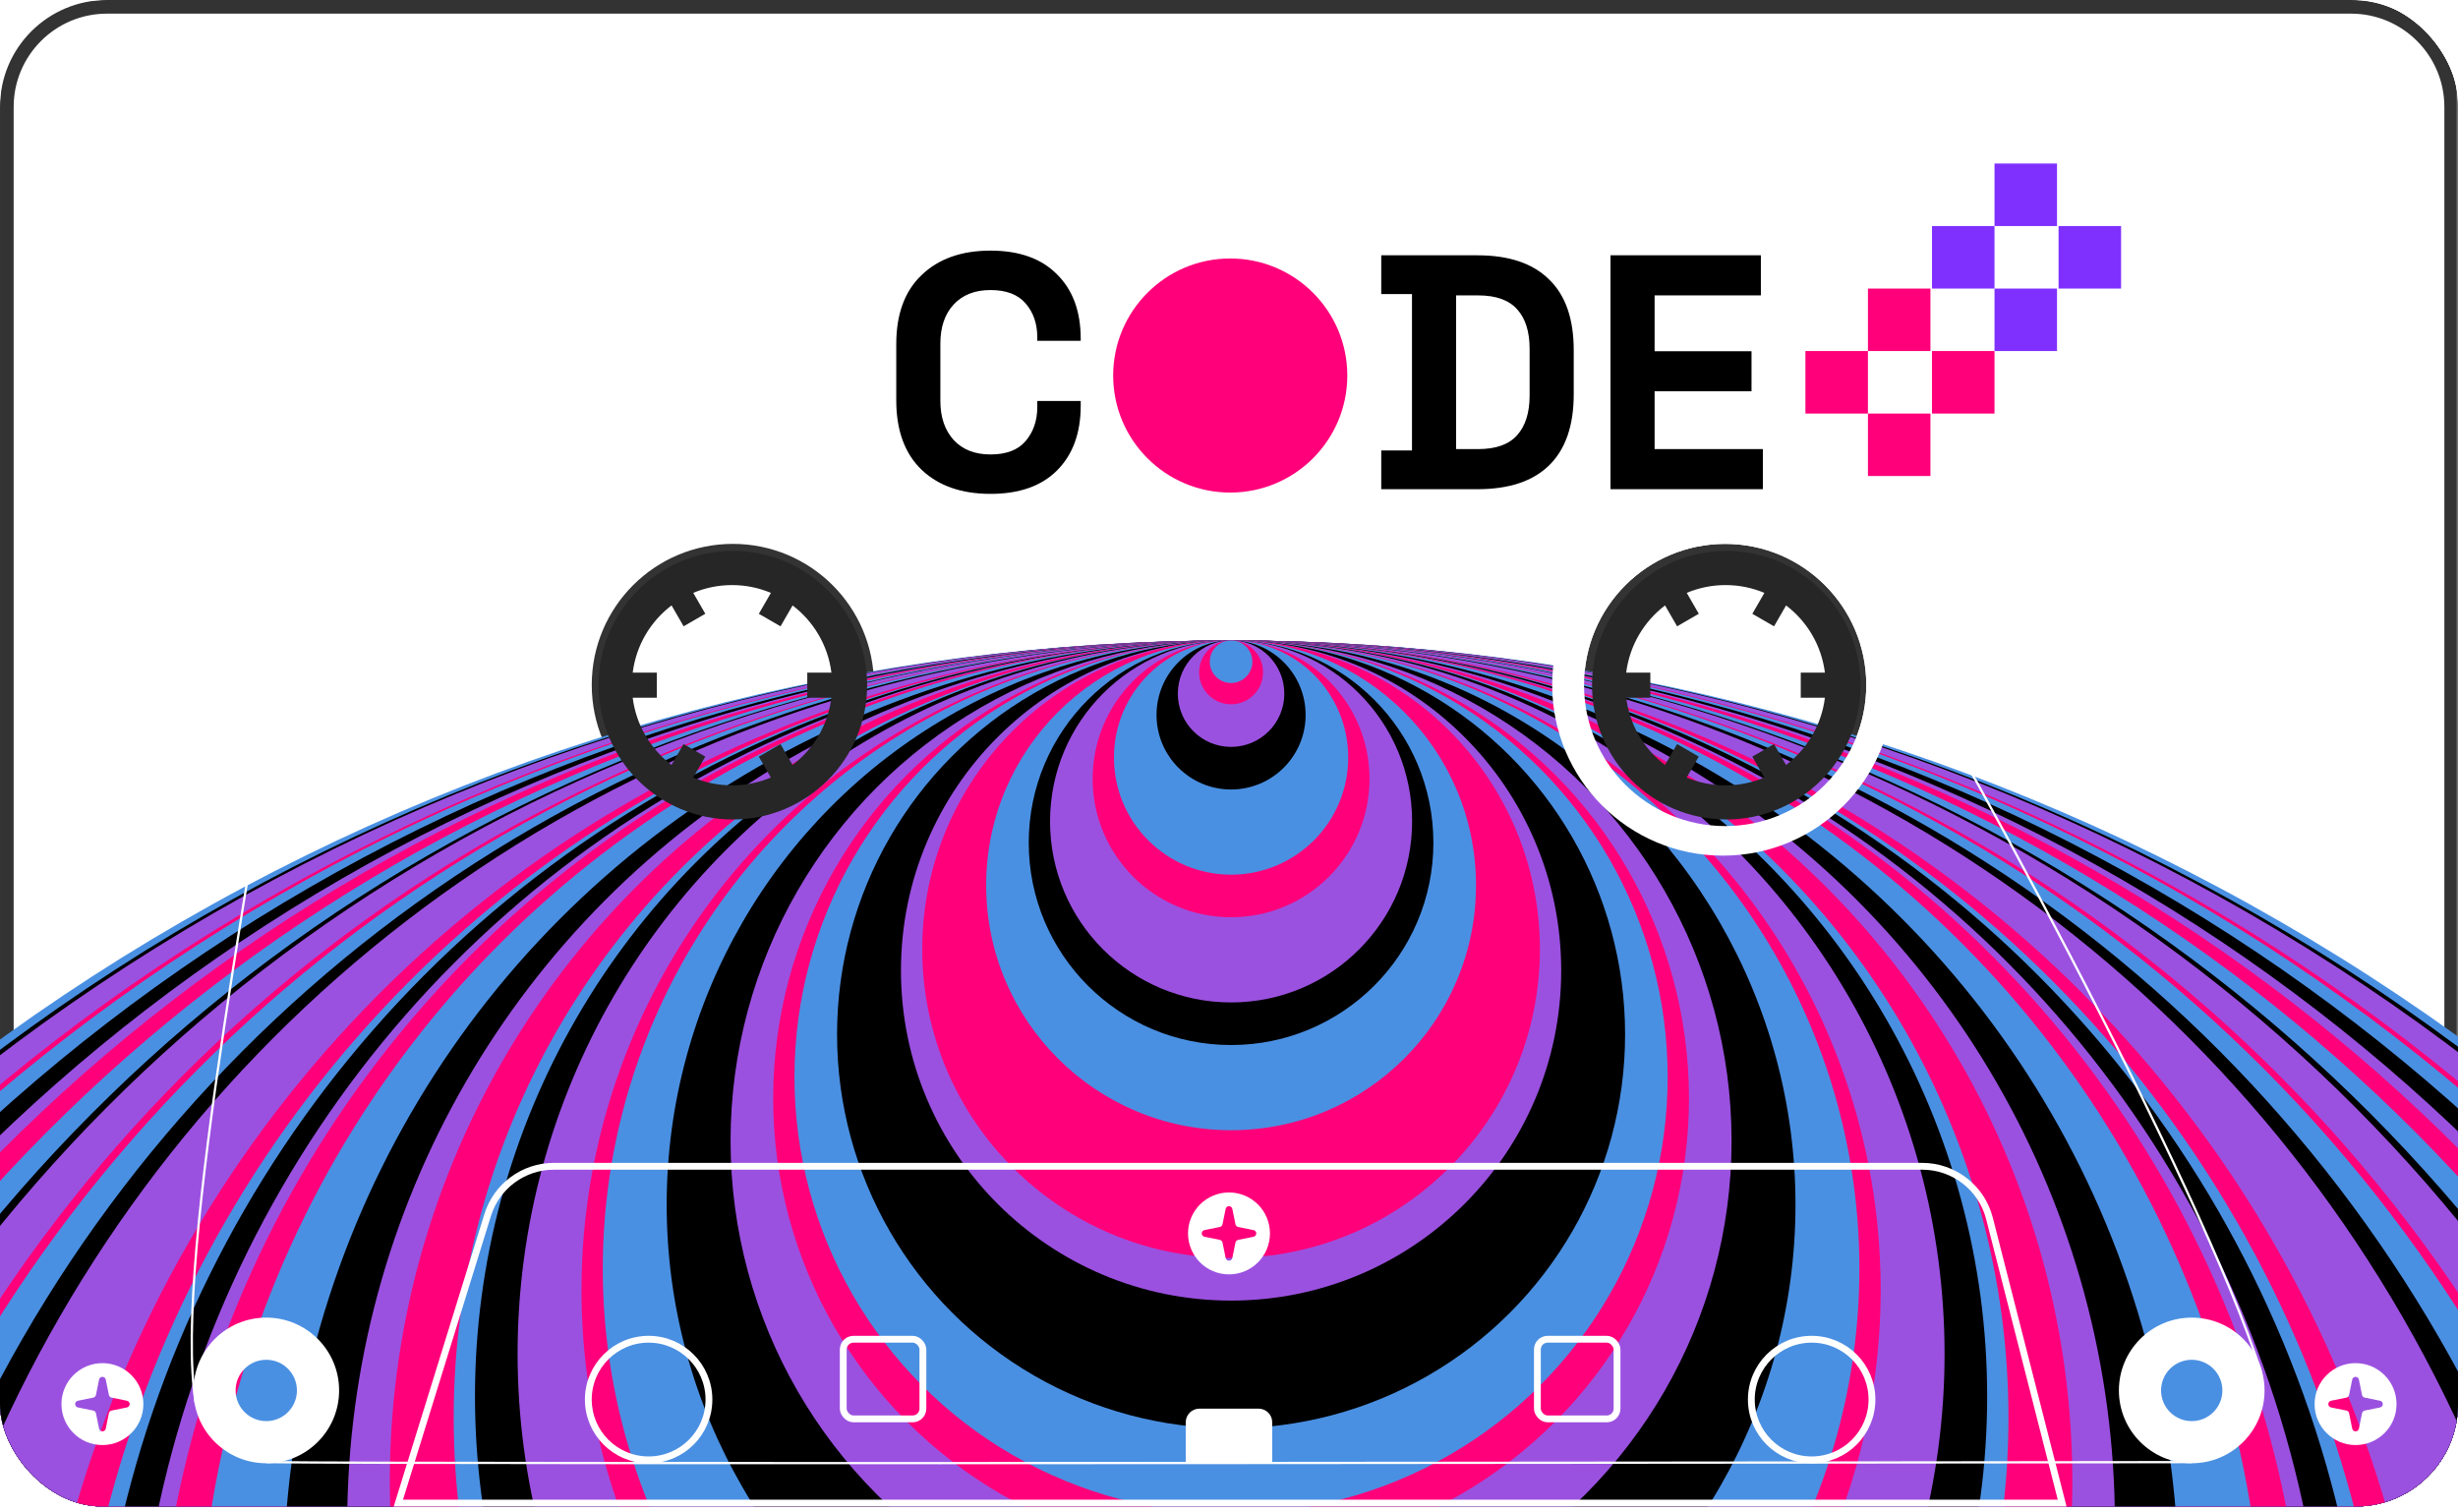
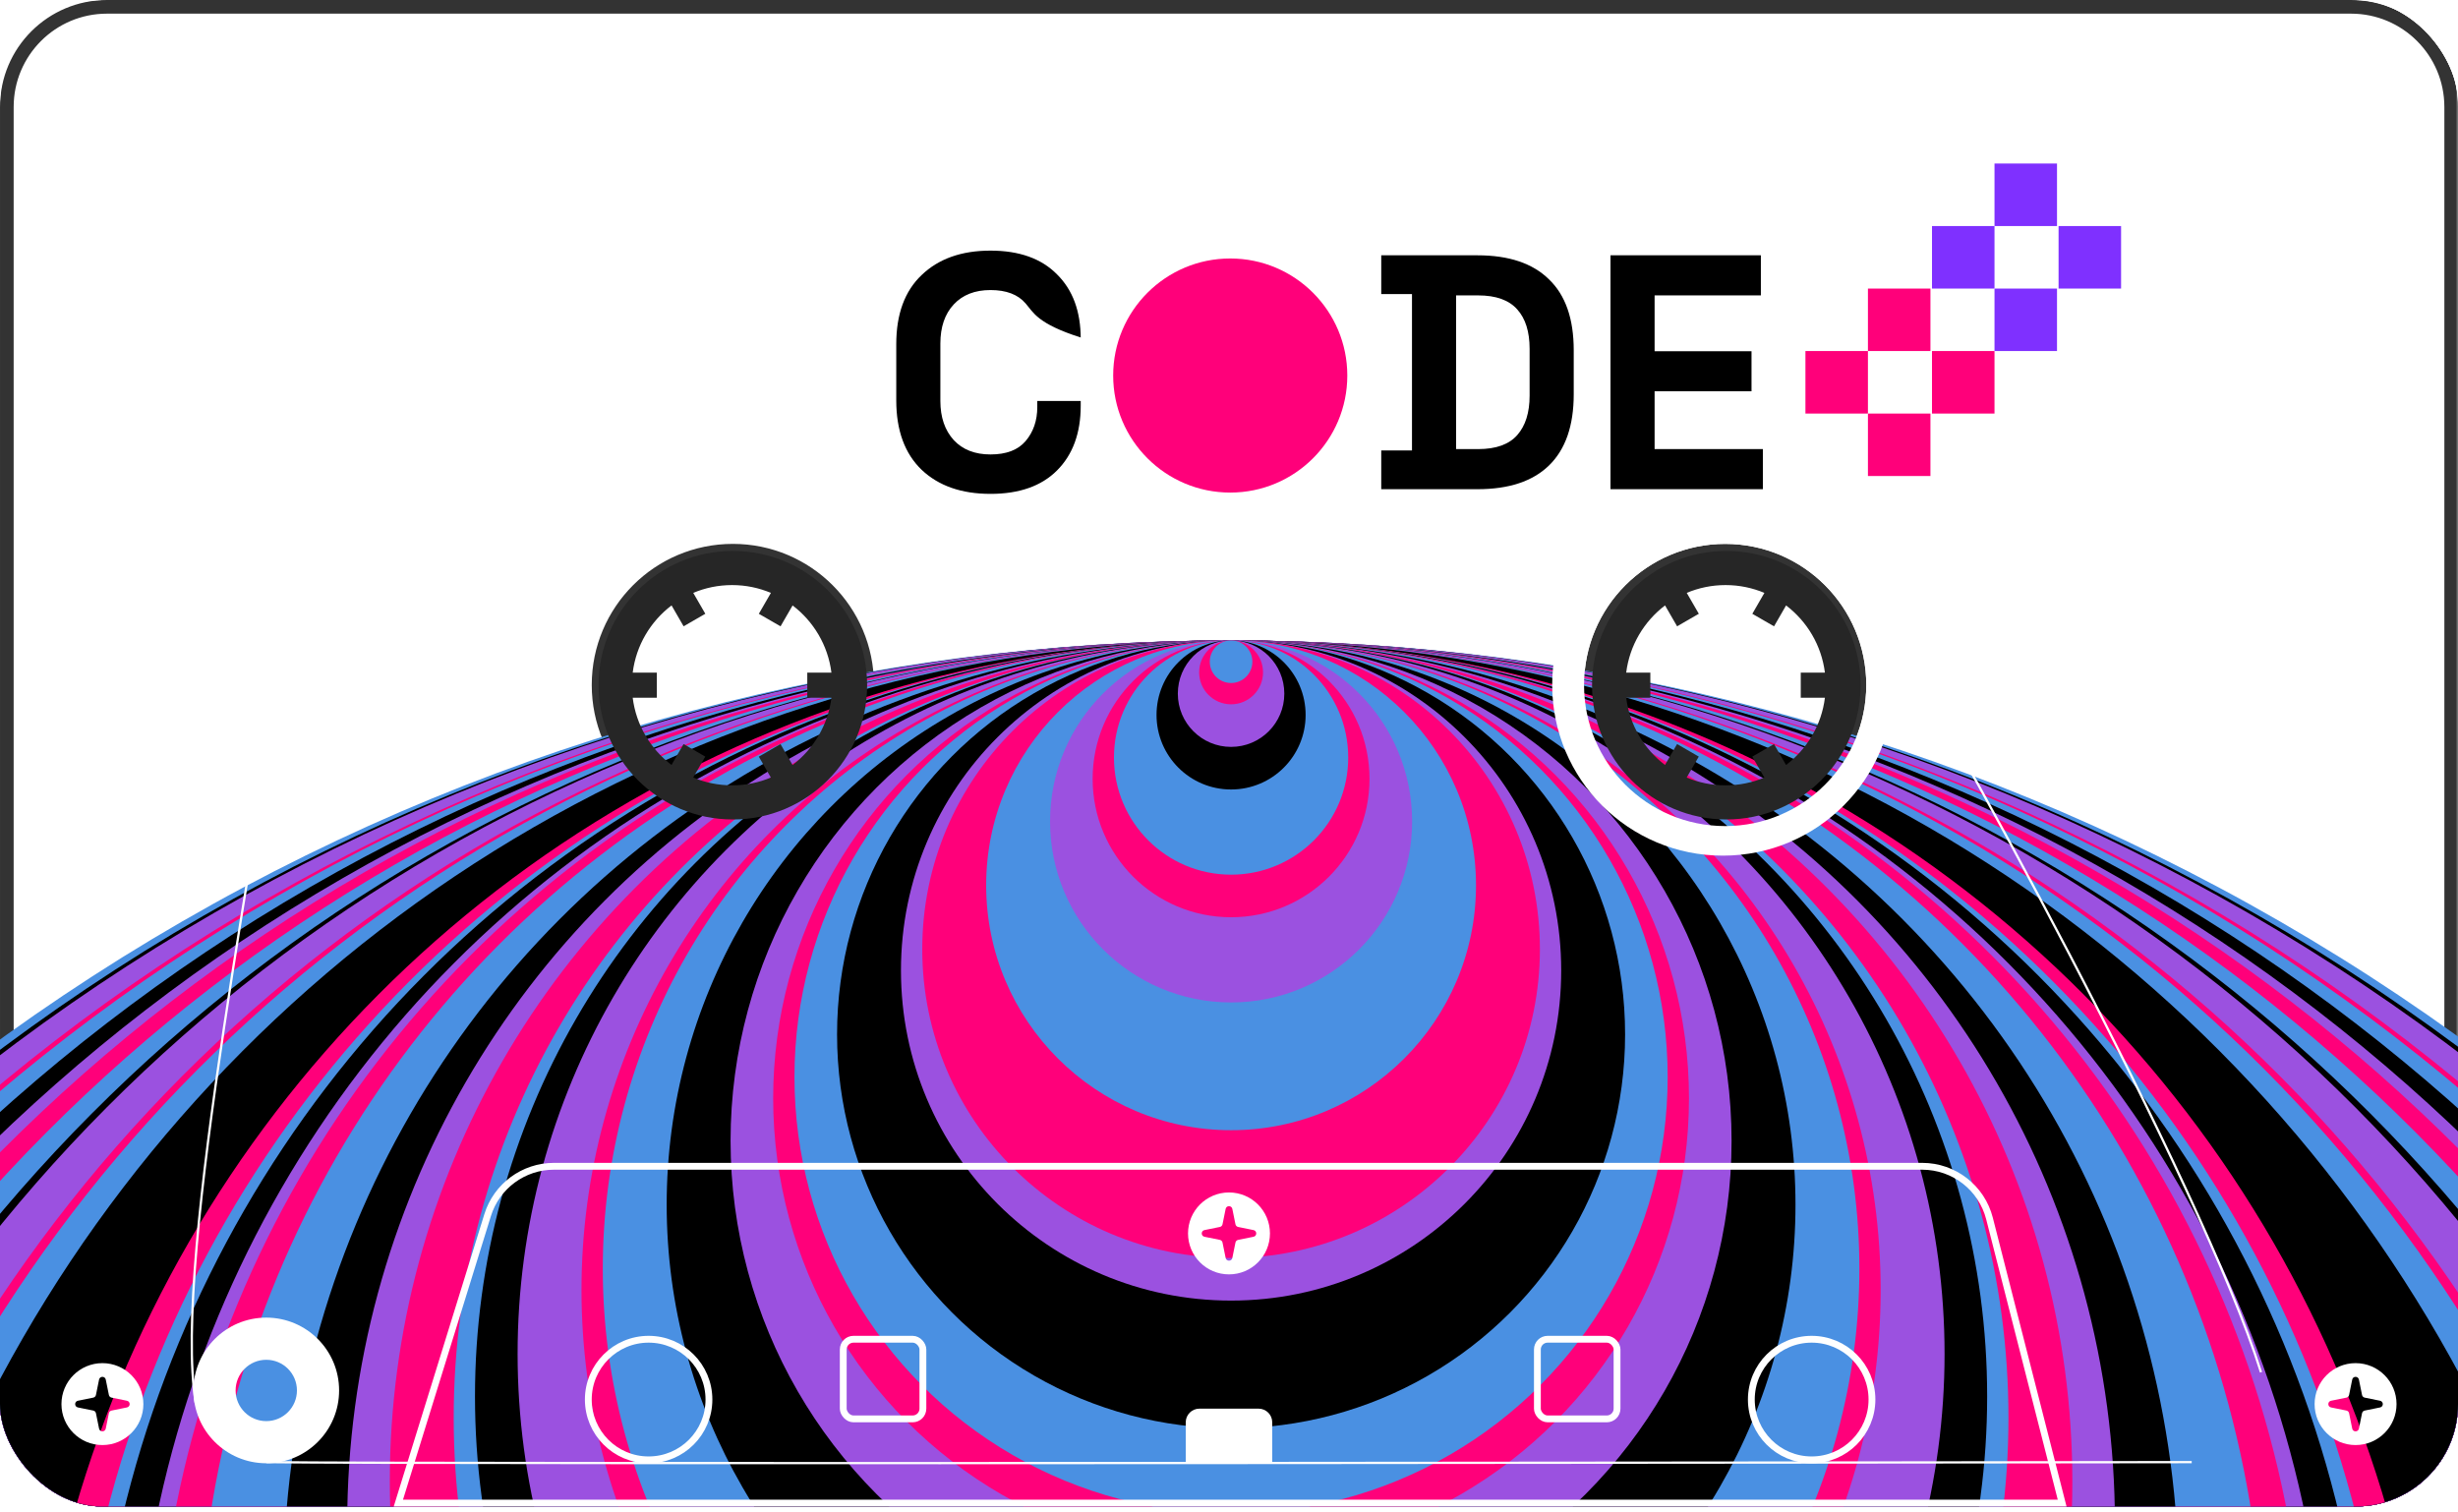
<svg xmlns="http://www.w3.org/2000/svg" width="400" height="246" viewBox="0 0 400 246" fill="none">
  <g filter="url(#filter0_n_1411_113403)">
    <g clip-path="url(#clip0_1411_113403)">
      <g opacity="0.8">
        <mask id="path-2-outside-1_1411_113403" maskUnits="userSpaceOnUse" x="-0.887" y="-0.889" width="401" height="247" fill="black">
          <rect fill="white" x="-0.887" y="-0.889" width="401" height="247" />
          <path d="M382.595 1.111C391.595 1.111 398.891 8.407 398.892 17.407V227.778C398.891 236.778 391.595 244.074 382.595 244.074H17.41C8.41 244.074 1.114 236.778 1.113 227.778V17.407C1.113 8.407 8.41 1.111 17.41 1.111H382.595ZM105.558 217.386C99.83 217.386 95.188 222.03 95.188 227.757C95.188 233.484 99.831 238.127 105.558 238.127C111.285 238.127 115.929 233.485 115.929 227.757C115.929 222.03 111.285 217.386 105.558 217.386ZM294.817 217.386C289.09 217.386 284.447 222.03 284.447 227.757C284.447 233.485 289.09 238.127 294.817 238.127C300.545 238.127 305.187 233.485 305.188 227.757C305.188 222.03 300.545 217.386 294.817 217.386ZM138.891 217.386C137.663 217.386 136.669 218.382 136.669 219.609V229.239C136.669 230.466 137.663 231.46 138.891 231.46H148.521C149.748 231.46 150.742 230.466 150.742 229.239V219.609C150.742 218.382 149.748 217.386 148.521 217.386H138.891ZM251.854 217.386C250.627 217.386 249.633 218.382 249.633 219.609V229.239C249.633 230.466 250.627 231.46 251.854 231.46H261.484C262.712 231.46 263.707 230.466 263.707 229.239V219.609C263.707 218.382 262.712 217.386 261.484 217.386H251.854ZM119.261 89.629C107.193 89.63 97.409 99.413 97.409 111.481C97.409 123.549 107.192 133.332 119.261 133.333C131.329 133.333 141.113 123.549 141.113 111.481C141.113 99.413 131.329 89.629 119.261 89.629ZM280.743 89.629C268.675 89.629 258.891 99.413 258.891 111.481C258.891 123.549 268.675 133.333 280.743 133.333C292.811 133.332 302.595 123.549 302.595 111.481C302.595 99.413 292.811 89.63 280.743 89.629Z" />
        </mask>
        <path d="M382.595 1.111C391.595 1.111 398.891 8.407 398.892 17.407V227.778C398.891 236.778 391.595 244.074 382.595 244.074H17.41C8.41 244.074 1.114 236.778 1.113 227.778V17.407C1.113 8.407 8.41 1.111 17.41 1.111H382.595ZM105.558 217.386C99.83 217.386 95.188 222.03 95.188 227.757C95.188 233.484 99.831 238.127 105.558 238.127C111.285 238.127 115.929 233.485 115.929 227.757C115.929 222.03 111.285 217.386 105.558 217.386ZM294.817 217.386C289.09 217.386 284.447 222.03 284.447 227.757C284.447 233.485 289.09 238.127 294.817 238.127C300.545 238.127 305.187 233.485 305.188 227.757C305.188 222.03 300.545 217.386 294.817 217.386ZM138.891 217.386C137.663 217.386 136.669 218.382 136.669 219.609V229.239C136.669 230.466 137.663 231.46 138.891 231.46H148.521C149.748 231.46 150.742 230.466 150.742 229.239V219.609C150.742 218.382 149.748 217.386 148.521 217.386H138.891ZM251.854 217.386C250.627 217.386 249.633 218.382 249.633 219.609V229.239C249.633 230.466 250.627 231.46 251.854 231.46H261.484C262.712 231.46 263.707 230.466 263.707 229.239V219.609C263.707 218.382 262.712 217.386 261.484 217.386H251.854ZM119.261 89.629C107.193 89.63 97.409 99.413 97.409 111.481C97.409 123.549 107.192 133.332 119.261 133.333C131.329 133.333 141.113 123.549 141.113 111.481C141.113 99.413 131.329 89.629 119.261 89.629ZM280.743 89.629C268.675 89.629 258.891 99.413 258.891 111.481C258.891 123.549 268.675 133.333 280.743 133.333C292.811 133.332 302.595 123.549 302.595 111.481C302.595 99.413 292.811 89.63 280.743 89.629Z" fill="white" />
        <path d="M398.892 17.407H400.003V17.407L398.892 17.407ZM398.892 227.778L400.003 227.778V227.778H398.892ZM1.113 227.778H0.002V227.778L1.113 227.778ZM1.113 17.407L0.002 17.407V17.407H1.113ZM105.558 217.386V216.275H105.558L105.558 217.386ZM95.188 227.757H94.076V227.757L95.188 227.757ZM105.558 238.127L105.558 239.239H105.558V238.127ZM115.929 227.757L117.04 227.757V227.757H115.929ZM294.817 217.386V216.275H294.817L294.817 217.386ZM284.447 227.757H283.336V227.757L284.447 227.757ZM294.817 238.127L294.817 239.239H294.817V238.127ZM305.188 227.757L306.299 227.757V227.757H305.188ZM138.891 217.386V216.275H138.891L138.891 217.386ZM136.669 219.609H135.558H136.669ZM136.669 229.239H135.558V229.239L136.669 229.239ZM138.891 231.46L138.891 232.572H138.891V231.46ZM148.521 231.46V232.572H148.521L148.521 231.46ZM150.742 229.239L151.853 229.239V229.239H150.742ZM150.742 219.609H151.853H150.742ZM148.521 217.386L148.521 216.275H148.521V217.386ZM251.854 217.386V216.275H251.854L251.854 217.386ZM249.633 219.609H248.522H249.633ZM249.633 229.239H248.522V229.239L249.633 229.239ZM251.854 231.46L251.854 232.572H251.854V231.46ZM263.707 229.239L264.818 229.239V229.239H263.707ZM263.707 219.609H264.818H263.707ZM119.261 89.629V88.518H119.261L119.261 89.629ZM97.409 111.481L96.298 111.481V111.481H97.409ZM119.261 133.333L119.261 134.444H119.261V133.333ZM141.113 111.481H142.224V111.481L141.113 111.481ZM280.743 89.629L280.743 88.518H280.743V89.629ZM258.891 111.481L257.78 111.481V111.481H258.891ZM280.743 133.333V134.444H280.743L280.743 133.333ZM302.595 111.481H303.706V111.481L302.595 111.481ZM382.595 1.111V2.222C390.981 2.222 397.78 9.02 397.78 17.407L398.892 17.407L400.003 17.407C400.003 7.793 392.208 -0 382.595 -0V1.111ZM398.892 17.407H397.78V227.778H398.892H400.003V17.407H398.892ZM398.892 227.778L397.78 227.778C397.78 236.164 390.981 242.963 382.595 242.963V244.074V245.185C392.208 245.185 400.002 237.392 400.003 227.778L398.892 227.778ZM382.595 244.074V242.963H17.41V244.074V245.185H382.595V244.074ZM17.41 244.074V242.963C9.024 242.963 2.225 236.164 2.224 227.778L1.113 227.778L0.002 227.778C0.002 237.392 7.797 245.185 17.41 245.185V244.074ZM1.113 227.778H2.224V17.407H1.113H0.002V227.778H1.113ZM1.113 17.407L2.224 17.407C2.225 9.02 9.024 2.222 17.41 2.222V1.111V-0C7.796 -0 0.002 7.793 0.002 17.407L1.113 17.407ZM17.41 1.111V2.222H382.595V1.111V-0H17.41V1.111ZM105.558 217.386L105.558 216.275C99.217 216.275 94.076 221.417 94.076 227.757H95.188H96.299C96.299 222.644 100.444 218.498 105.558 218.497L105.558 217.386ZM95.188 227.757L94.076 227.757C94.077 234.098 99.217 239.238 105.558 239.239L105.558 238.127L105.558 237.016C100.444 237.016 96.299 232.871 96.299 227.757L95.188 227.757ZM105.558 238.127V239.239C111.898 239.239 117.04 234.098 117.04 227.757L115.929 227.757L114.818 227.757C114.817 232.871 110.671 237.016 105.558 237.016V238.127ZM115.929 227.757H117.04C117.04 221.416 111.899 216.275 105.558 216.275V217.386V218.497C110.671 218.497 114.818 222.644 114.818 227.757H115.929ZM294.817 217.386L294.817 216.275C288.476 216.275 283.336 221.416 283.336 227.757H284.447H285.558C285.558 222.644 289.704 218.497 294.817 218.497L294.817 217.386ZM284.447 227.757L283.336 227.757C283.336 234.098 288.477 239.238 294.817 239.239L294.817 238.127L294.817 237.016C289.704 237.016 285.559 232.871 285.558 227.757L284.447 227.757ZM294.817 238.127V239.239C301.158 239.239 306.298 234.098 306.299 227.757L305.188 227.757L304.076 227.757C304.076 232.871 299.931 237.016 294.817 237.016V238.127ZM305.188 227.757H306.299C306.299 221.416 301.159 216.275 294.817 216.275V217.386V218.497C299.931 218.497 304.076 222.643 304.076 227.757H305.188ZM138.891 217.386L138.891 216.275C137.049 216.275 135.558 217.769 135.558 219.609H136.669H137.78C137.78 218.995 138.278 218.497 138.891 218.497L138.891 217.386ZM136.669 219.609H135.558V229.239H136.669H137.78V219.609H136.669ZM136.669 229.239L135.558 229.239C135.558 231.08 137.05 232.571 138.891 232.572L138.891 231.46L138.891 230.349C138.277 230.349 137.78 229.852 137.78 229.239L136.669 229.239ZM138.891 231.46V232.572H148.521V231.46V230.349H138.891V231.46ZM148.521 231.46L148.521 232.572C150.361 232.571 151.853 231.08 151.853 229.239L150.742 229.239L149.631 229.239C149.631 229.852 149.134 230.349 148.52 230.349L148.521 231.46ZM150.742 229.239H151.853V219.609H150.742H149.631V229.239H150.742ZM150.742 219.609H151.853C151.853 217.769 150.362 216.275 148.521 216.275L148.521 217.386L148.52 218.497C149.134 218.497 149.631 218.995 149.631 219.609H150.742ZM148.521 217.386V216.275H138.891V217.386V218.497H148.521V217.386ZM251.854 217.386L251.854 216.275C250.013 216.275 248.522 217.769 248.522 219.609H249.633H250.744C250.744 218.995 251.242 218.497 251.855 218.497L251.854 217.386ZM249.633 219.609H248.522V229.239H249.633H250.744V219.609H249.633ZM249.633 229.239L248.522 229.239C248.522 231.08 250.014 232.571 251.854 232.572L251.854 231.46L251.855 230.349C251.241 230.349 250.744 229.852 250.744 229.239L249.633 229.239ZM251.854 231.46V232.572H261.484V231.46V230.349H251.854V231.46ZM261.484 231.46V232.572C263.325 232.572 264.818 231.08 264.818 229.239L263.707 229.239L262.596 229.239C262.596 229.852 262.098 230.349 261.484 230.349V231.46ZM263.707 229.239H264.818V219.609H263.707H262.596V229.239H263.707ZM263.707 219.609H264.818C264.818 217.768 263.325 216.275 261.484 216.275V217.386V218.497C262.098 218.497 262.596 218.995 262.596 219.609H263.707ZM261.484 217.386V216.275H251.854V217.386V218.497H261.484V217.386ZM119.261 89.629L119.261 88.518C106.579 88.519 96.298 98.799 96.298 111.481L97.409 111.481L98.52 111.481C98.52 100.026 107.806 90.741 119.261 90.74L119.261 89.629ZM97.409 111.481H96.298C96.298 124.163 106.579 134.443 119.261 134.444L119.261 133.333L119.261 132.221C107.806 132.221 98.52 122.936 98.52 111.481H97.409ZM119.261 133.333V134.444C131.943 134.444 142.224 124.163 142.224 111.481H141.113H140.002C140.002 122.936 130.716 132.221 119.261 132.221V133.333ZM141.113 111.481L142.224 111.481C142.224 98.799 131.943 88.518 119.261 88.518V89.629V90.74C130.716 90.74 140.002 100.026 140.002 111.481L141.113 111.481ZM280.743 89.629V88.518C268.061 88.518 257.78 98.799 257.78 111.481L258.891 111.481L260.002 111.481C260.002 100.026 269.288 90.74 280.743 90.74V89.629ZM258.891 111.481H257.78C257.78 124.163 268.061 134.444 280.743 134.444V133.333V132.221C269.288 132.221 260.002 122.936 260.002 111.481H258.891ZM280.743 133.333L280.743 134.444C293.425 134.443 303.706 124.163 303.706 111.481H302.595H301.484C301.484 122.936 292.198 132.221 280.743 132.221L280.743 133.333ZM302.595 111.481L303.706 111.481C303.706 98.799 293.425 88.519 280.743 88.518L280.743 89.629L280.743 90.74C292.198 90.741 301.484 100.026 301.484 111.481L302.595 111.481Z" fill="black" mask="url(#path-2-outside-1_1411_113403)" />
      </g>
      <circle cx="200.338" cy="445.621" r="341.393" fill="#4A90E2" />
      <circle cx="200.34" cy="438.689" r="334.461" fill="black" />
      <circle cx="200.335" cy="435.223" r="330.995" fill="#9B51E0" />
      <circle cx="200.337" cy="417.893" r="313.665" fill="#FF007A" />
      <circle cx="200.336" cy="414.428" r="310.2" fill="#4A90E2" />
      <circle cx="200.337" cy="404.03" r="299.802" fill="black" />
      <circle cx="200.338" cy="393.632" r="289.404" fill="#9B51E0" />
      <circle cx="200.336" cy="386.7" r="282.472" fill="#FF007A" />
      <circle cx="200.336" cy="376.302" r="272.074" fill="#4A90E2" />
      <circle cx="200.337" cy="365.905" r="261.677" fill="black" />
      <circle cx="200.336" cy="362.439" r="258.211" fill="#9B51E0" />
      <circle cx="200.338" cy="345.109" r="240.881" fill="#FF007A" />
      <circle cx="200.337" cy="341.643" r="237.415" fill="#4A90E2" />
      <circle cx="200.338" cy="331.246" r="227.018" fill="black" />
-       <circle cx="200.34" cy="324.314" r="220.086" fill="#9B51E0" />
      <circle cx="200.336" cy="300.052" r="195.824" fill="#FF007A" />
      <circle cx="200.338" cy="293.12" r="188.892" fill="#4A90E2" />
      <circle cx="200.337" cy="289.655" r="185.427" fill="black" />
      <circle cx="200.338" cy="282.723" r="178.495" fill="#9B51E0" />
      <circle cx="200.337" cy="279.257" r="175.029" fill="#FF007A" />
      <circle cx="200.339" cy="272.325" r="168.097" fill="#4A90E2" />
      <circle cx="200.339" cy="258.461" r="154.233" fill="black" />
      <circle cx="200.336" cy="248.064" r="143.836" fill="#9B51E0" />
      <circle cx="200.337" cy="241.132" r="136.904" fill="#FF007A" />
      <circle cx="200.338" cy="230.734" r="126.506" fill="#4A90E2" />
      <circle cx="200.337" cy="227.268" r="123.04" fill="black" />
      <circle cx="200.339" cy="220.336" r="116.108" fill="#9B51E0" />
      <circle cx="200.339" cy="209.938" r="105.71" fill="#FF007A" />
      <circle cx="200.338" cy="206.473" r="102.245" fill="#4A90E2" />
      <circle cx="200.339" cy="196.075" r="91.847" fill="black" />
      <circle cx="200.336" cy="185.677" r="81.449" fill="#9B51E0" />
      <circle cx="200.338" cy="178.745" r="74.517" fill="#FF007A" />
      <circle cx="200.336" cy="175.279" r="71.051" fill="#4A90E2" />
      <circle cx="200.338" cy="168.347" r="64.12" fill="black" />
      <circle cx="200.339" cy="157.95" r="53.722" fill="#9B51E0" />
      <circle cx="200.338" cy="154.484" r="50.256" fill="#FF007A" />
      <circle cx="200.339" cy="144.086" r="39.858" fill="#4A90E2" />
-       <circle cx="200.336" cy="137.154" r="32.926" fill="black" />
      <circle cx="200.339" cy="133.688" r="29.46" fill="#9B51E0" />
      <circle cx="200.337" cy="126.756" r="22.529" fill="#FF007A" />
      <circle cx="200.34" cy="123.291" r="19.062" fill="#4A90E2" />
      <circle cx="200.338" cy="116.359" r="12.131" fill="black" />
      <circle cx="200.337" cy="112.893" r="8.665" fill="#9B51E0" />
      <circle cx="200.34" cy="109.427" r="5.199" fill="#FF007A" />
      <circle cx="200.337" cy="107.694" r="3.466" fill="#4A90E2" />
      <path d="M280.371 83.703C295.712 83.703 308.149 96.14 308.149 111.481C308.149 126.822 295.712 139.259 280.371 139.259C265.03 139.259 252.594 126.822 252.594 111.481C252.594 96.14 265.03 83.703 280.371 83.703ZM280.742 88.518C268.06 88.518 257.779 98.799 257.779 111.481C257.78 124.163 268.06 134.444 280.742 134.444C293.424 134.444 303.705 124.163 303.705 111.481C303.705 98.799 293.424 88.518 280.742 88.518Z" fill="white" />
      <path d="M46.85 101.11C42.984 131.761 27.939 204.763 31.85 228.333M43.332 237.962C69.073 238.333 353.888 237.962 356.665 237.962M303.147 95.925C316.26 115.358 358.452 193.063 367.943 223.333" stroke="white" stroke-width="0.37" />
      <path d="M43.332 214.444C49.877 214.444 55.184 219.75 55.185 226.295C55.185 232.841 49.878 238.148 43.332 238.148C36.787 238.148 31.48 232.841 31.48 226.295C31.481 219.75 36.787 214.444 43.332 214.444ZM43.332 221.307C40.576 221.307 38.342 223.541 38.342 226.297C38.342 229.053 40.576 231.288 43.332 231.288C46.088 231.288 48.322 229.053 48.322 226.297C48.322 223.541 46.088 221.307 43.332 221.307Z" fill="white" />
-       <path d="M356.669 214.444C363.214 214.444 368.52 219.75 368.521 226.295C368.521 232.841 363.214 238.148 356.669 238.148C350.123 238.148 344.816 232.841 344.816 226.295C344.817 219.75 350.123 214.444 356.669 214.444ZM356.669 221.307C353.913 221.307 351.679 223.541 351.679 226.297C351.679 229.053 353.913 231.288 356.669 231.288C359.425 231.287 361.659 229.053 361.659 226.297C361.659 223.541 359.425 221.307 356.669 221.307Z" fill="white" />
      <path d="M90.142 189.814H312.815C317.978 189.814 322.484 193.315 323.761 198.317L335.581 244.629H64.828L79.352 197.767C80.817 193.038 85.191 189.814 90.142 189.814Z" stroke="white" stroke-width="1.111" />
      <circle cx="105.554" cy="227.778" r="9.815" stroke="white" stroke-width="1.111" />
      <circle cx="294.816" cy="227.778" r="9.815" stroke="white" stroke-width="1.111" />
      <rect x="137.224" y="217.963" width="12.963" height="12.963" rx="1.667" stroke="white" stroke-width="1.111" />
      <path d="M192.961 231.482C192.961 230.254 193.956 229.259 195.183 229.259H204.813C206.04 229.259 207.035 230.254 207.035 231.481V238.148H192.961V231.482Z" fill="white" />
      <rect x="250.184" y="217.963" width="12.963" height="12.963" rx="1.667" stroke="white" stroke-width="1.111" />
      <g clip-path="url(#clip1_1411_113403)">
        <path d="M199.999 194.074C203.681 194.074 206.665 197.059 206.665 200.741C206.665 204.423 203.681 207.407 199.999 207.407C196.317 207.407 193.332 204.423 193.332 200.741C193.332 197.059 196.317 194.074 199.999 194.074ZM200.543 196.751C200.422 196.158 199.575 196.158 199.454 196.751L198.945 199.254C198.901 199.472 198.73 199.643 198.512 199.688L196.009 200.196C195.416 200.317 195.416 201.164 196.009 201.285L198.512 201.794C198.73 201.838 198.901 202.009 198.945 202.228L199.454 204.73C199.575 205.324 200.422 205.324 200.543 204.73L201.052 202.228C201.096 202.009 201.267 201.838 201.485 201.794L203.988 201.285C204.581 201.165 204.581 200.317 203.988 200.196L201.485 199.688C201.267 199.643 201.096 199.472 201.052 199.254L200.543 196.751Z" fill="white" />
      </g>
      <g clip-path="url(#clip2_1411_113403)">
        <path d="M16.667 10C20.349 10 23.333 12.985 23.333 16.666C23.333 20.348 20.349 23.332 16.667 23.332C12.985 23.332 10 20.348 10 16.666C10 12.985 12.985 10 16.667 10ZM17.211 12.676C17.09 12.084 16.243 12.083 16.122 12.676L15.613 15.179C15.569 15.398 15.398 15.568 15.18 15.613L12.677 16.122C12.084 16.242 12.084 17.09 12.677 17.21L15.18 17.719C15.398 17.764 15.569 17.934 15.613 18.153L16.122 20.656C16.243 21.249 17.09 21.249 17.211 20.656L17.72 18.153C17.764 17.935 17.935 17.764 18.153 17.719L20.656 17.21C21.249 17.09 21.249 16.242 20.656 16.122L18.153 15.613C17.935 15.568 17.764 15.398 17.72 15.179L17.211 12.676Z" fill="white" />
      </g>
      <g clip-path="url(#clip3_1411_113403)">
        <path d="M16.667 221.852C20.349 221.852 23.333 224.837 23.333 228.519C23.333 232.2 20.349 235.184 16.667 235.185C12.985 235.185 10 232.2 10 228.519C10 224.837 12.985 221.852 16.667 221.852ZM17.211 224.528C17.09 223.936 16.243 223.935 16.122 224.528L15.613 227.031C15.569 227.25 15.398 227.42 15.18 227.465L12.677 227.974C12.084 228.094 12.084 228.942 12.677 229.062L15.18 229.571C15.398 229.616 15.569 229.787 15.613 230.005L16.122 232.508C16.243 233.101 17.09 233.101 17.211 232.508L17.72 230.005C17.764 229.787 17.935 229.616 18.153 229.571L20.656 229.062C21.249 228.942 21.249 228.094 20.656 227.974L18.153 227.465C17.935 227.42 17.764 227.25 17.72 227.031L17.211 224.528Z" fill="white" />
      </g>
      <g clip-path="url(#clip4_1411_113403)">
        <path d="M383.331 10C387.013 10 389.997 12.985 389.997 16.666C389.997 20.348 387.013 23.332 383.331 23.332C379.649 23.332 376.664 20.348 376.664 16.666C376.664 12.985 379.649 10 383.331 10ZM383.875 12.676C383.754 12.084 382.907 12.083 382.786 12.676L382.277 15.179C382.233 15.398 382.062 15.568 381.844 15.613L379.341 16.122C378.748 16.242 378.748 17.09 379.341 17.21L381.844 17.719C382.062 17.764 382.233 17.934 382.277 18.153L382.786 20.656C382.907 21.249 383.754 21.249 383.875 20.656L384.384 18.153C384.428 17.935 384.599 17.764 384.817 17.719L387.32 17.21C387.913 17.09 387.913 16.242 387.32 16.122L384.817 15.613C384.599 15.568 384.428 15.398 384.384 15.179L383.875 12.676Z" fill="white" />
      </g>
      <g clip-path="url(#clip5_1411_113403)">
        <path d="M383.331 221.852C387.013 221.852 389.997 224.837 389.997 228.519C389.997 232.2 387.013 235.184 383.331 235.185C379.649 235.185 376.664 232.2 376.664 228.519C376.664 224.837 379.649 221.852 383.331 221.852ZM383.875 224.528C383.754 223.936 382.907 223.935 382.786 224.528L382.277 227.031C382.233 227.25 382.062 227.42 381.844 227.465L379.341 227.974C378.748 228.094 378.748 228.942 379.341 229.062L381.844 229.571C382.062 229.616 382.233 229.787 382.277 230.005L382.786 232.508C382.907 233.101 383.754 233.101 383.875 232.508L384.384 230.005C384.428 229.787 384.599 229.616 384.817 229.571L387.32 229.062C387.913 228.942 387.913 228.094 387.32 227.974L384.817 227.465C384.599 227.42 384.428 227.25 384.384 227.031L383.875 224.528Z" fill="white" />
      </g>
      <path d="M280.93 89.666C292.998 89.666 302.782 99.451 302.782 111.519C302.782 123.587 292.998 133.371 280.93 133.371C268.862 133.37 259.078 123.587 259.078 111.519C259.078 99.451 268.861 89.667 280.93 89.666ZM280.806 95.222C278.567 95.222 276.433 95.675 274.491 96.492L276.455 99.893L272.922 101.932L270.959 98.533C267.552 101.12 265.194 105.019 264.637 109.476H268.566V113.555H264.636C265.191 118.012 267.547 121.909 270.951 124.498L272.916 121.096L276.449 123.136L274.481 126.542C276.426 127.362 278.563 127.815 280.806 127.815C283.045 127.815 285.178 127.362 287.12 126.545L285.157 123.145L288.69 121.105L290.652 124.503C294.061 121.915 296.421 118.015 296.977 113.555H293.045V109.476H296.976C296.418 105.02 294.062 101.124 290.657 98.537L288.696 101.935L285.163 99.896L287.127 96.494C285.183 95.675 283.047 95.222 280.806 95.222Z" fill="#262626" />
      <path d="M119.259 89.666C131.327 89.667 141.11 99.451 141.11 111.519C141.11 123.587 131.327 133.37 119.259 133.371C107.19 133.371 97.406 123.587 97.406 111.519C97.406 99.451 107.19 89.666 119.259 89.666ZM119.132 95.222C116.893 95.222 114.759 95.674 112.816 96.492L114.78 99.893L111.247 101.932L109.285 98.533C105.878 101.12 103.519 105.018 102.962 109.476H106.892V113.555H102.962C103.517 118.011 105.872 121.909 109.276 124.498L111.241 121.096L114.774 123.136L112.807 126.542C114.751 127.362 116.889 127.815 119.132 127.815C121.371 127.815 123.504 127.362 125.445 126.545L123.483 123.145L127.016 121.105L128.978 124.503C132.386 121.915 134.746 118.015 135.302 113.555H131.371V109.476H135.301C134.744 105.02 132.387 101.124 128.982 98.537L127.021 101.935L123.488 99.896L125.452 96.494C123.509 95.675 121.373 95.222 119.132 95.222Z" fill="#262626" />
-       <path d="M161.187 80.379C156.474 80.379 152.74 79.074 149.985 76.464C147.23 73.817 145.852 70.046 145.852 65.152V56.016C145.852 51.122 147.23 47.37 149.985 44.759C152.74 42.113 156.474 40.789 161.187 40.789C165.864 40.789 169.472 42.076 172.009 44.65C174.583 47.188 175.87 50.687 175.87 55.146V55.472H168.801V54.928C168.801 52.681 168.166 50.832 166.898 49.382C165.665 47.931 163.762 47.206 161.187 47.206C158.65 47.206 156.656 47.986 155.205 49.545C153.755 51.104 153.03 53.224 153.03 55.907V65.261C153.03 67.907 153.755 70.028 155.205 71.624C156.656 73.183 158.65 73.962 161.187 73.962C163.762 73.962 165.665 73.237 166.898 71.787C168.166 70.3 168.801 68.451 168.801 66.24V65.261H175.87V66.022C175.87 70.482 174.583 73.998 172.009 76.572C169.472 79.11 165.864 80.379 161.187 80.379Z" fill="black" />
+       <path d="M161.187 80.379C156.474 80.379 152.74 79.074 149.985 76.464C147.23 73.817 145.852 70.046 145.852 65.152V56.016C145.852 51.122 147.23 47.37 149.985 44.759C152.74 42.113 156.474 40.789 161.187 40.789C165.864 40.789 169.472 42.076 172.009 44.65C174.583 47.188 175.87 50.687 175.87 55.146V55.472V54.928C168.801 52.681 168.166 50.832 166.898 49.382C165.665 47.931 163.762 47.206 161.187 47.206C158.65 47.206 156.656 47.986 155.205 49.545C153.755 51.104 153.03 53.224 153.03 55.907V65.261C153.03 67.907 153.755 70.028 155.205 71.624C156.656 73.183 158.65 73.962 161.187 73.962C163.762 73.962 165.665 73.237 166.898 71.787C168.166 70.3 168.801 68.451 168.801 66.24V65.261H175.87V66.022C175.87 70.482 174.583 73.998 172.009 76.572C169.472 79.11 165.864 80.379 161.187 80.379Z" fill="black" />
      <path d="M181.152 61.118C181.152 50.597 189.681 42.068 200.202 42.068C210.723 42.068 219.252 50.597 219.252 61.118C219.252 71.638 210.723 80.167 200.202 80.167C189.681 80.167 181.152 71.638 181.152 61.118Z" fill="#FF007A" />
      <path d="M224.775 79.618V73.309H229.778V47.859H224.775V41.551H240.437C245.549 41.551 249.428 42.856 252.074 45.466C254.757 48.04 256.099 51.883 256.099 56.995V64.173C256.099 69.285 254.757 73.146 252.074 75.757C249.428 78.331 245.549 79.618 240.437 79.618H224.775ZM236.956 73.092H240.546C243.446 73.092 245.567 72.331 246.908 70.808C248.25 69.285 248.92 67.146 248.92 64.391V56.778C248.92 53.986 248.25 51.847 246.908 50.36C245.567 48.838 243.446 48.076 240.546 48.076H236.956V73.092ZM262.082 79.618V41.551H286.553V48.076H269.26V57.158H285.031V63.684H269.26V73.092H286.879V79.618H262.082Z" fill="black" />
      <rect x="303.977" y="46.96" width="10.171" height="10.171" fill="#FF007A" />
      <rect x="293.805" y="57.131" width="10.171" height="10.171" fill="#FF007A" />
      <rect x="314.402" y="57.131" width="10.171" height="10.171" fill="#FF007A" />
      <rect x="303.977" y="67.302" width="10.171" height="10.171" fill="#FF007A" />
      <rect x="324.574" y="26.618" width="10.171" height="10.171" fill="#7F30FF" />
      <rect x="314.402" y="36.789" width="10.171" height="10.171" fill="#7F30FF" />
      <rect x="335" y="36.789" width="10.171" height="10.171" fill="#7F30FF" />
      <rect x="324.574" y="46.96" width="10.171" height="10.171" fill="#7F30FF" />
    </g>
  </g>
  <defs>
    <filter id="filter0_n_1411_113403" x="0" y="0" width="400" height="245.185" filterUnits="userSpaceOnUse" color-interpolation-filters="sRGB">
      <feFlood flood-opacity="0" result="BackgroundImageFix" />
      <feBlend mode="normal" in="SourceGraphic" in2="BackgroundImageFix" result="shape" />
      <feTurbulence type="fractalNoise" baseFrequency="2.878 2.878" stitchTiles="stitch" numOctaves="3" result="noise" seed="8462" />
      <feColorMatrix in="noise" type="luminanceToAlpha" result="alphaNoise" />
      <feComponentTransfer in="alphaNoise" result="coloredNoise1">
        <feFuncA type="discrete" tableValues="1 1 1 1 1 1 1 1 1 1 1 1 1 1 1 1 1 1 1 1 1 1 1 1 1 1 1 1 1 1 1 1 1 1 1 1 1 1 1 1 1 1 1 1 1 1 1 1 1 1 1 0 0 0 0 0 0 0 0 0 0 0 0 0 0 0 0 0 0 0 0 0 0 0 0 0 0 0 0 0 0 0 0 0 0 0 0 0 0 0 0 0 0 0 0 0 0 0 0 0 " />
      </feComponentTransfer>
      <feComposite operator="in" in2="shape" in="coloredNoise1" result="noise1Clipped" />
      <feFlood flood-color="rgba(0, 0, 0, 0.25)" result="color1Flood" />
      <feComposite operator="in" in2="noise1Clipped" in="color1Flood" result="color1" />
      <feMerge result="effect1_noise_1411_113403">
        <feMergeNode in="shape" />
        <feMergeNode in="color1" />
      </feMerge>
    </filter>
    <clipPath id="clip0_1411_113403">
      <rect width="400" height="245.185" rx="16.677" fill="white" />
    </clipPath>
    <clipPath id="clip1_1411_113403">
      <rect width="13.333" height="13.333" fill="white" transform="translate(193.332 194.074)" />
    </clipPath>
    <clipPath id="clip2_1411_113403">
      <rect width="13.333" height="13.333" fill="white" transform="translate(10 10)" />
    </clipPath>
    <clipPath id="clip3_1411_113403">
      <rect width="13.333" height="13.333" fill="white" transform="translate(10 221.852)" />
    </clipPath>
    <clipPath id="clip4_1411_113403">
      <rect width="13.333" height="13.333" fill="white" transform="translate(376.664 10)" />
    </clipPath>
    <clipPath id="clip5_1411_113403">
      <rect width="13.333" height="13.333" fill="white" transform="translate(376.664 221.852)" />
    </clipPath>
  </defs>
</svg>